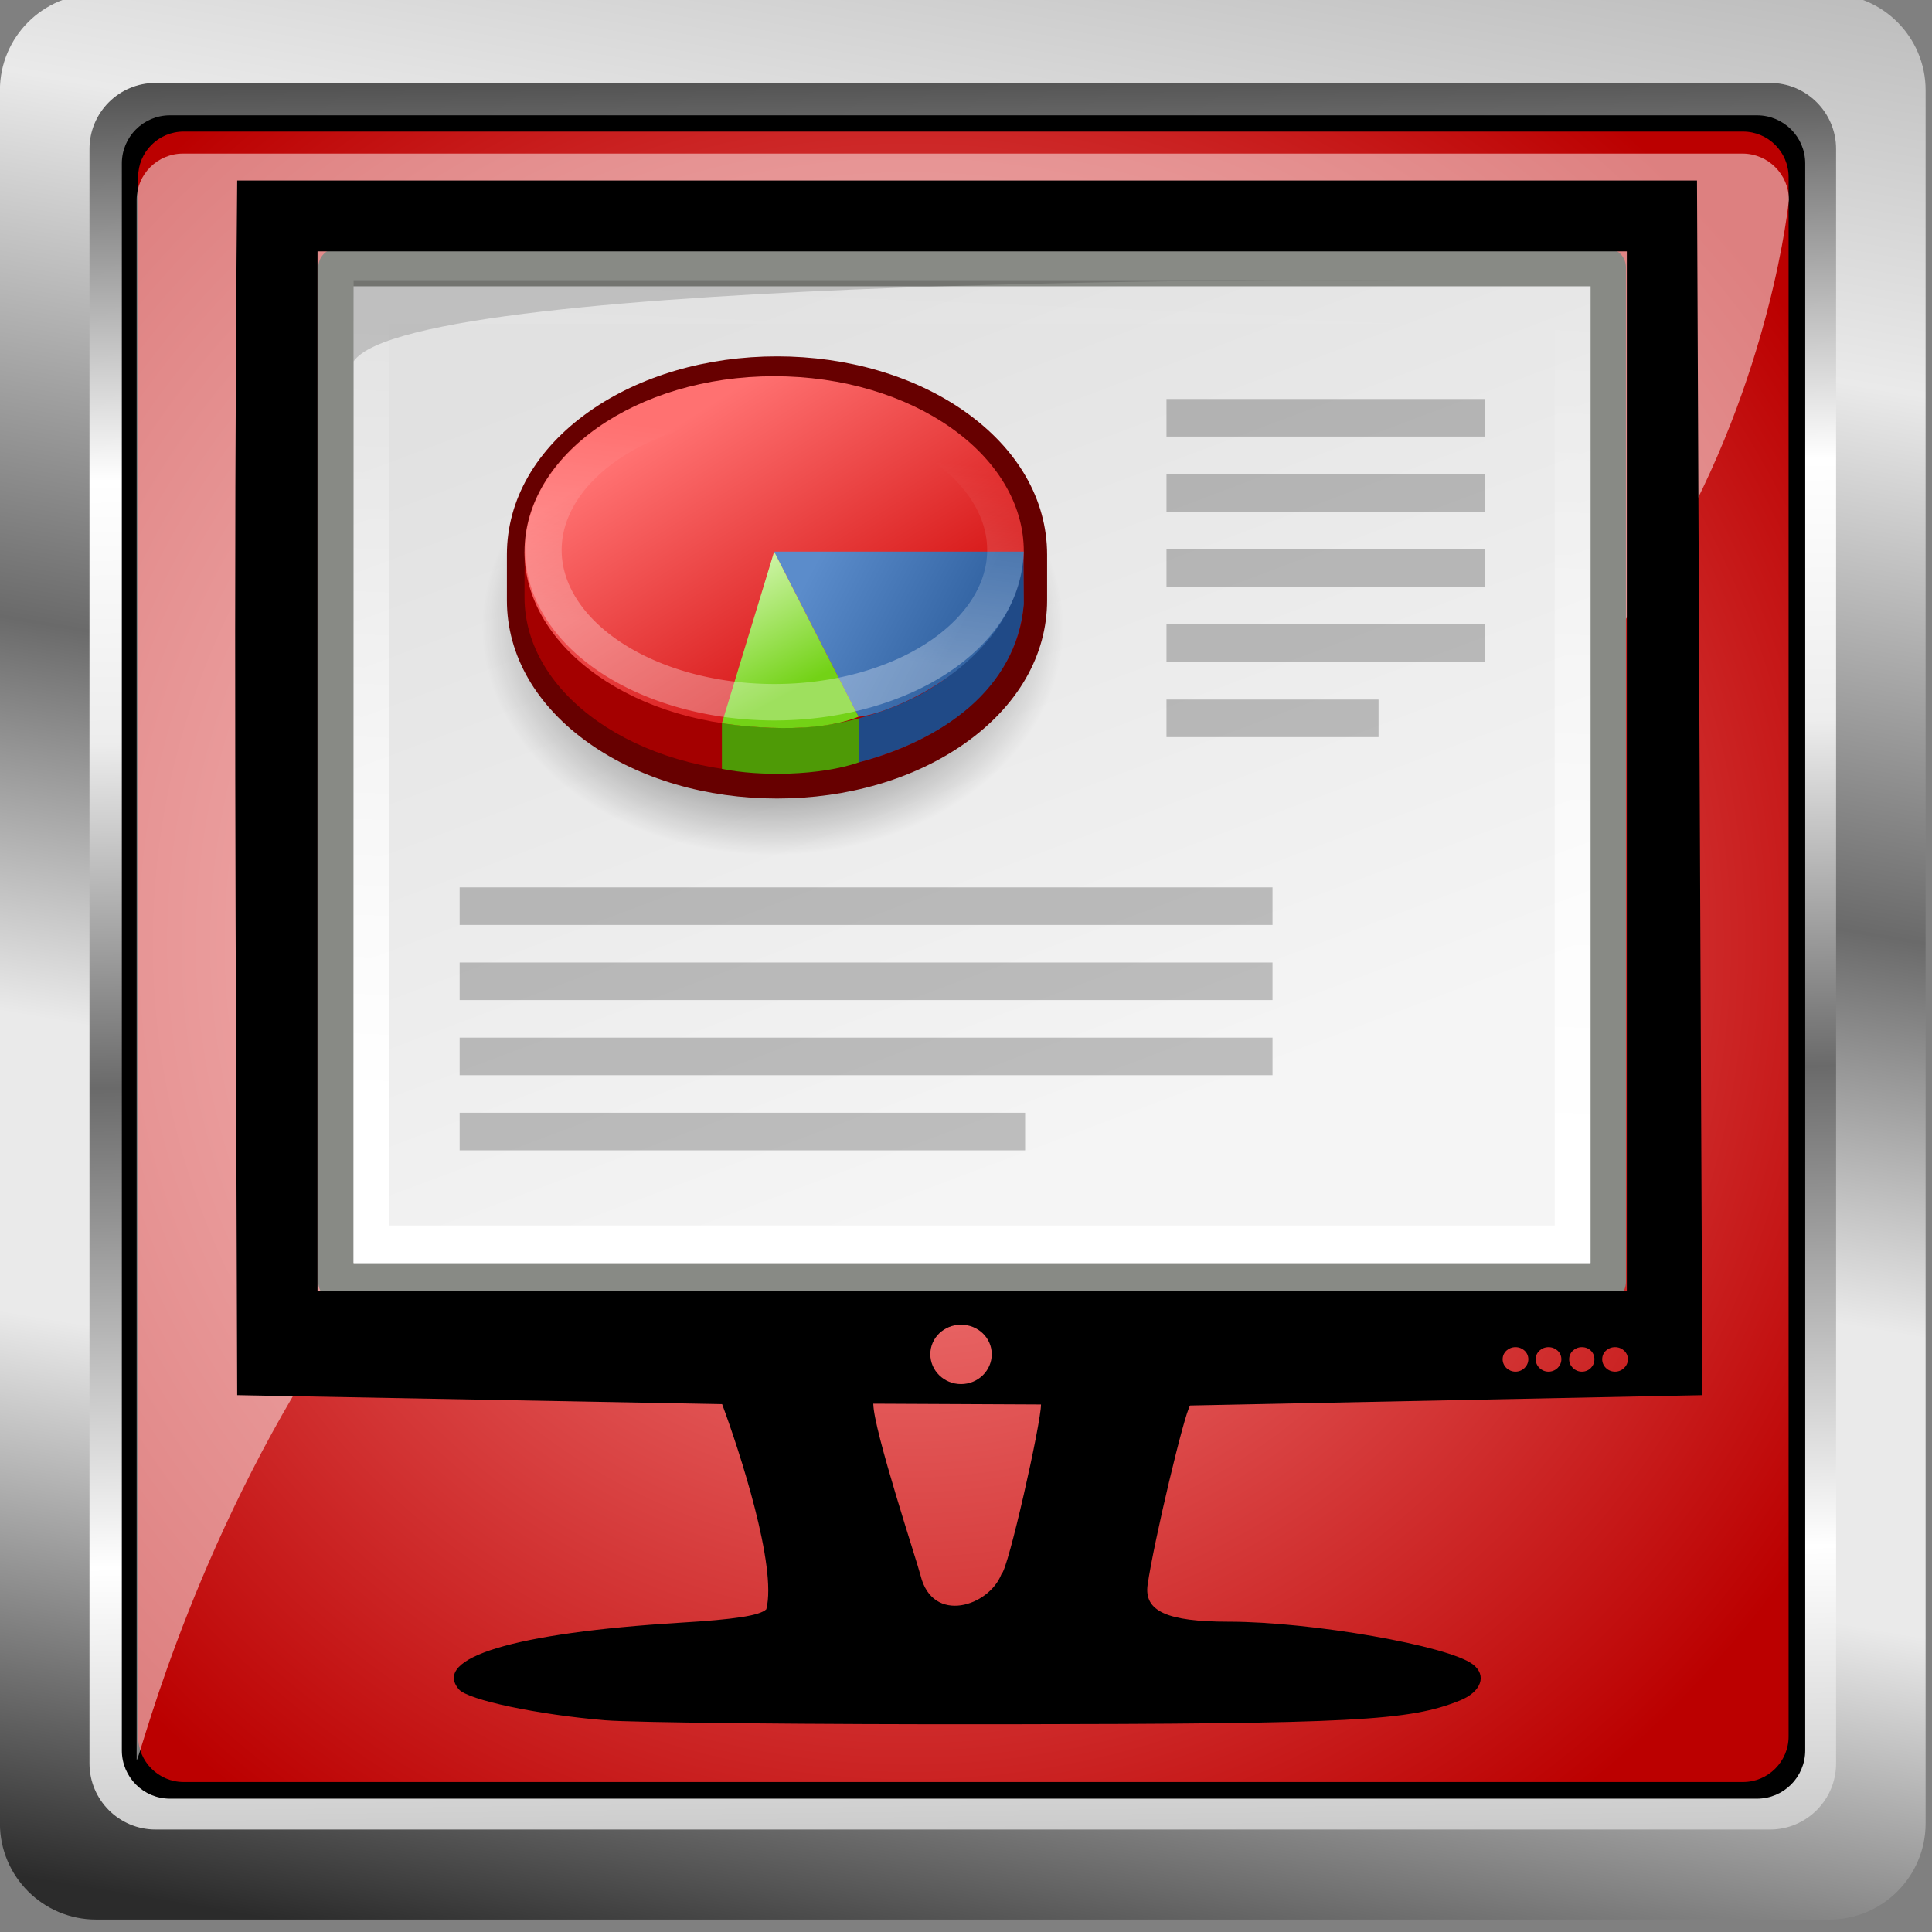
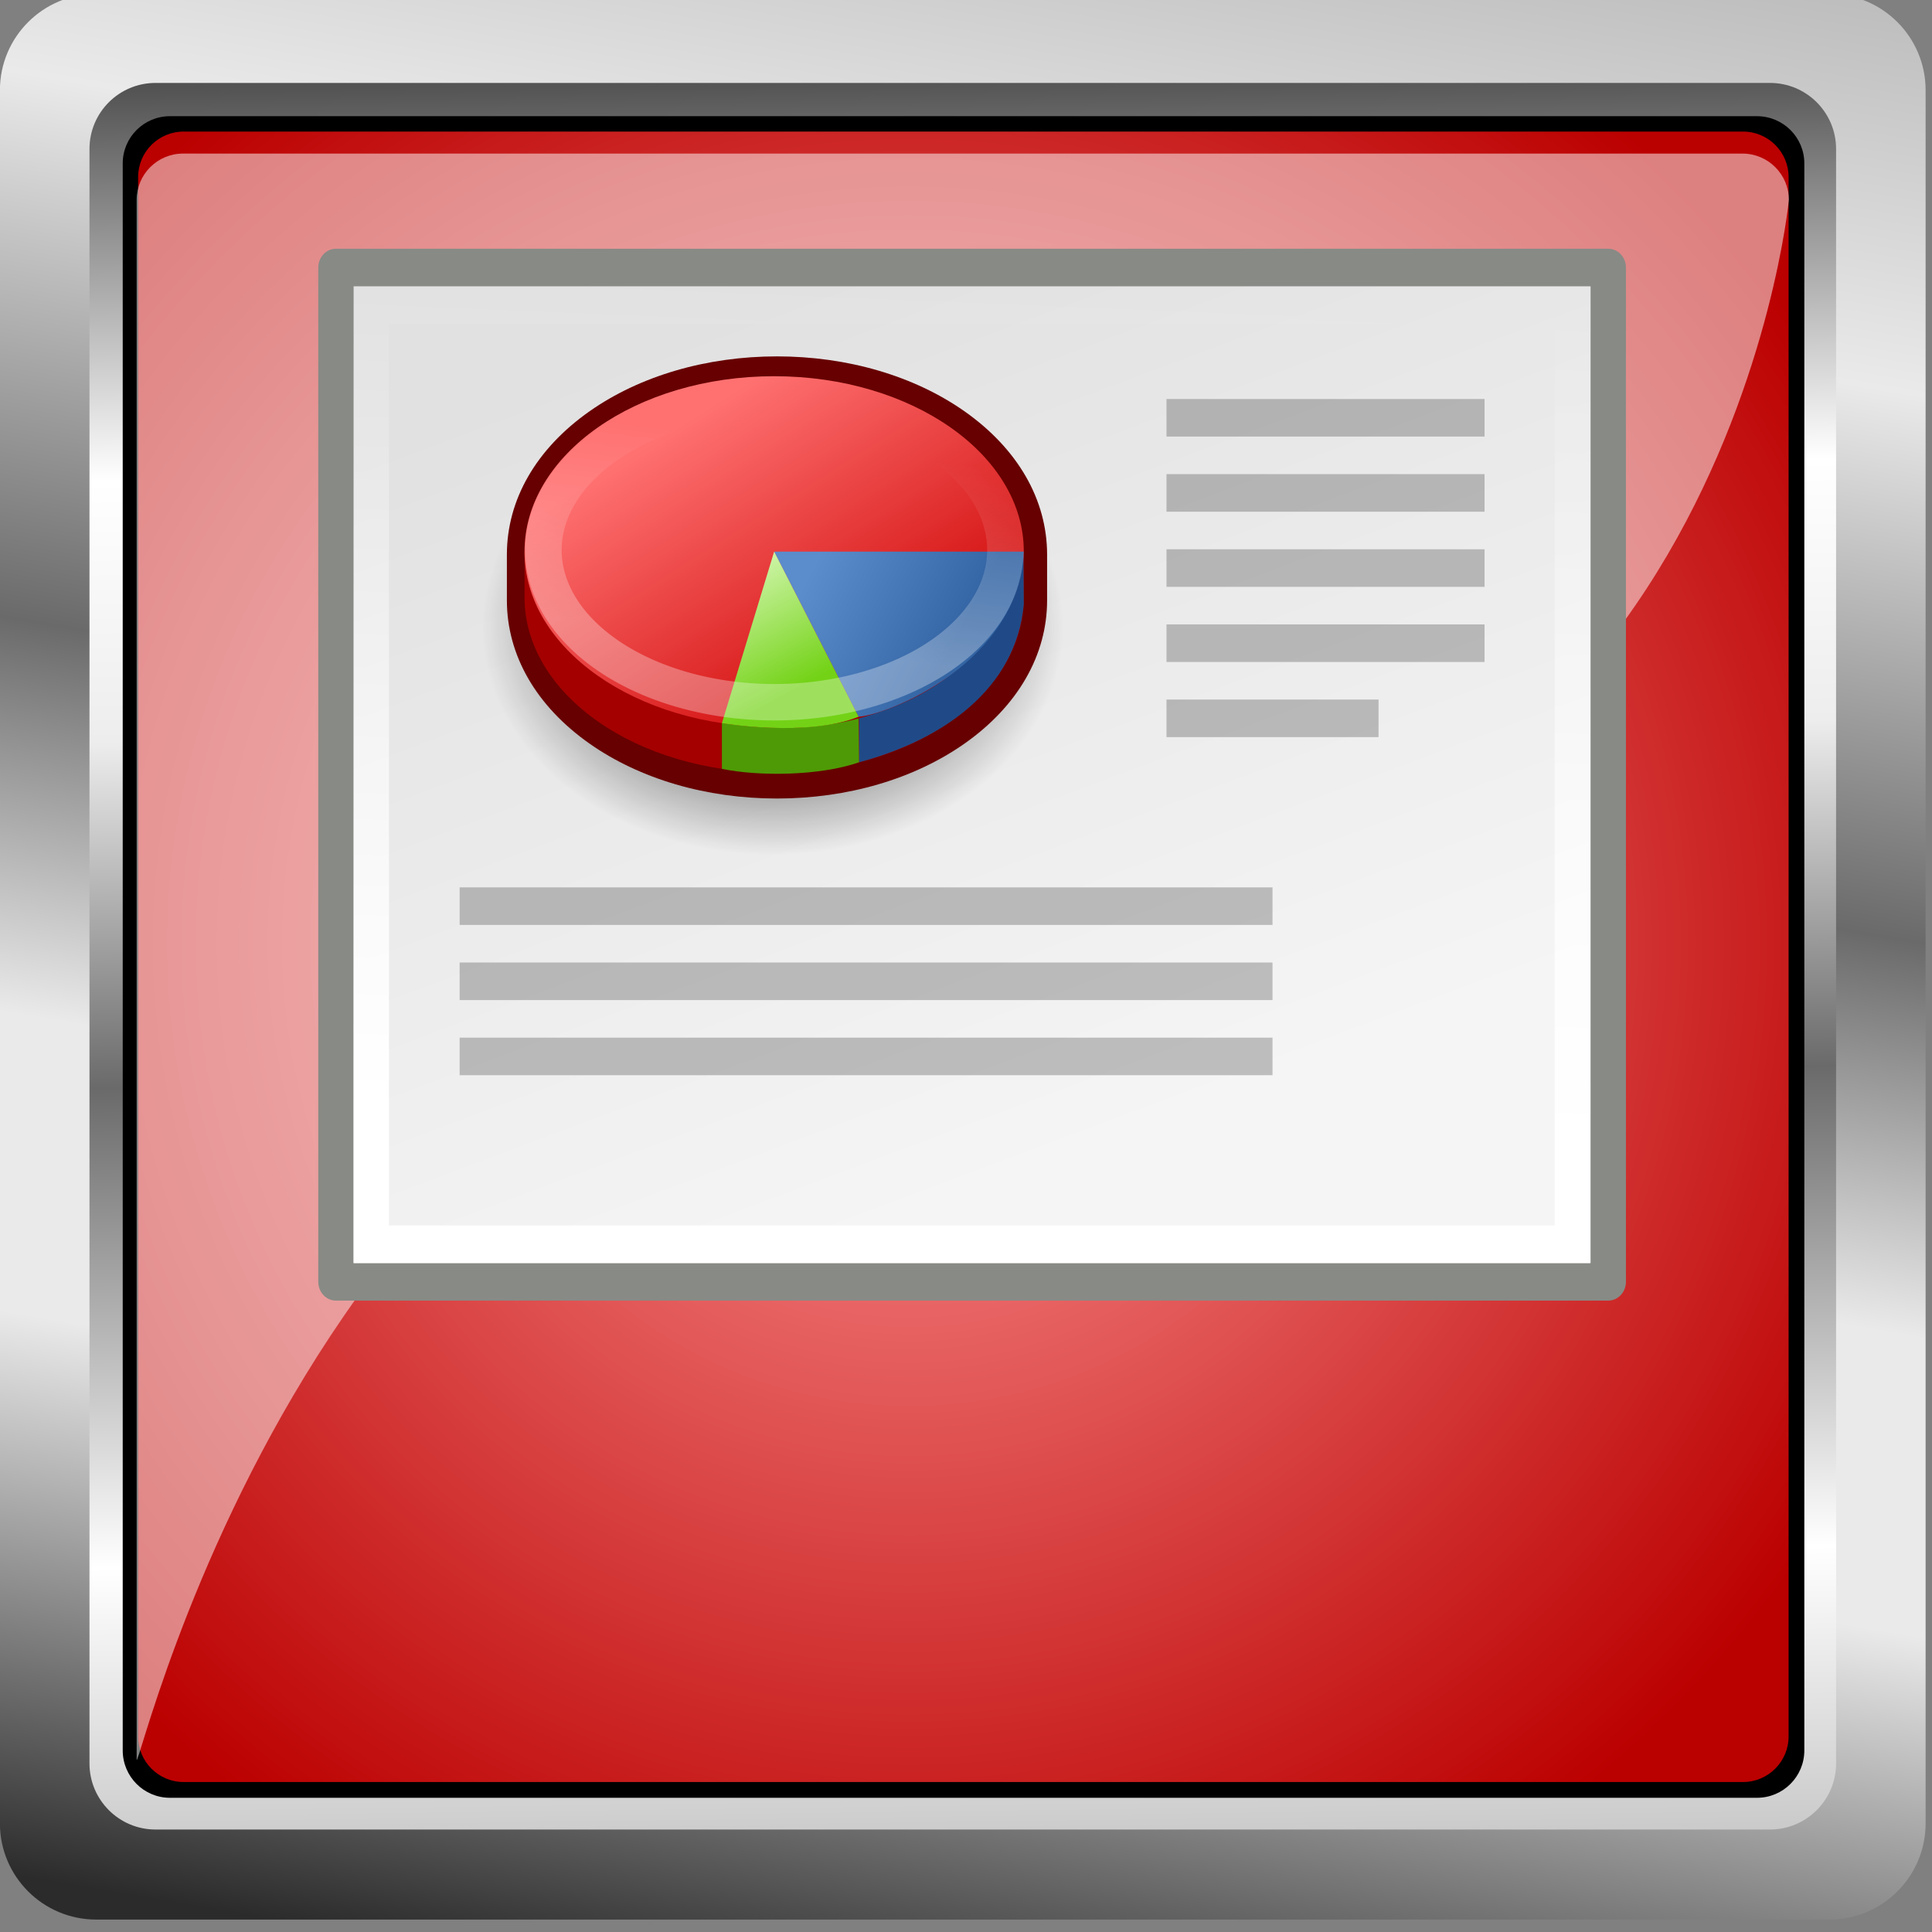
<svg xmlns="http://www.w3.org/2000/svg" xmlns:ns1="http://www.inkscape.org/namespaces/inkscape" xmlns:ns2="http://sodipodi.sourceforge.net/DTD/sodipodi-0.dtd" xmlns:xlink="http://www.w3.org/1999/xlink" version="1.1" id="svg8864" viewBox="0 0 64 64" height="64" width="64" ns1:version="0.91 r13725" ns2:docname="online.svg">
  <rect x="0" y="0" width="64" height="64" fill="#808080" stroke="none" />
  <ns2:namedview pagecolor="#ffffff" bordercolor="#666666" borderopacity="1" objecttolerance="10" gridtolerance="10" guidetolerance="10" ns1:pageopacity="0" ns1:pageshadow="2" ns1:window-width="1210" ns1:window-height="862" id="namedview4223" showgrid="false" fit-margin-top="0" fit-margin-left="0" fit-margin-right="0" fit-margin-bottom="0" ns1:zoom="1.1542731" ns1:cx="51.980771" ns1:cy="270.29499" ns1:window-x="0" ns1:window-y="0" ns1:window-maximized="0" ns1:current-layer="svg8864" />
  <defs id="defs8866">
    <linearGradient gradientTransform="matrix(0.496,0,0,0.496,259.408,84.366)" y2="37.87" x2="790.94" y1="1272.5" x1="580.84" gradientUnits="userSpaceOnUse" id="linearGradient5291" xlink:href="#Gradient_1" />
    <linearGradient x1="580.84" y1="1272.5" x2="790.94" gradientUnits="userSpaceOnUse" y2="37.87" id="Gradient_1">
      <stop id="stop128" offset="0" stop-color="#2B2B2B" />
      <stop id="stop130" offset=".054" stop-color="#555555" />
      <stop id="stop132" offset=".251" stop-color="#EAEAEA" />
      <stop id="stop134" offset=".384" stop-color="#EAEAEA" />
      <stop id="stop136" offset=".56" stop-color="#6A6A6A" />
      <stop id="stop138" offset=".804" stop-color="#EAEAEA" />
      <stop id="stop140" offset="1" stop-color="#B7B7B7" />
    </linearGradient>
    <linearGradient gradientTransform="matrix(0.496,0,0,0.496,259.408,84.366)" y2="119.96" x2="669.63" y1="1232.4" x1="684.09" gradientUnits="userSpaceOnUse" id="linearGradient5293" xlink:href="#Gradient_2" />
    <linearGradient x1="684.09" y1="1232.4" x2="669.63" gradientUnits="userSpaceOnUse" y2="119.96" id="Gradient_2">
      <stop id="stop143" offset="0" stop-color="#B7B7B7" />
      <stop id="stop145" offset=".196" stop-color="#FFFFFF" />
      <stop id="stop147" offset=".44" stop-color="#6A6A6A" />
      <stop id="stop149" offset=".616" stop-color="#EDEDED" />
      <stop id="stop151" offset=".749" stop-color="#FFFFFF" />
      <stop id="stop153" offset=".946" stop-color="#555555" />
      <stop id="stop155" offset="1" stop-color="#2B2B2B" />
    </linearGradient>
    <radialGradient gradientTransform="matrix(0.496,0,0,0.496,259.408,84.366)" r="613.09" cy="667.4" cx="632.61" gradientUnits="userSpaceOnUse" id="radialGradient5295" xlink:href="#radialGradient8139" />
    <radialGradient id="radialGradient8139" gradientUnits="userSpaceOnUse" cy="667.4" cx="632.61" r="613.09">
      <stop style="stop-color:#ff9797;stop-opacity:1" stop-color="#FFAAAA" offset="0" id="stop8141" />
      <stop style="stop-color:#bb0000;stop-opacity:1" stop-color="#C40000" offset="1" id="stop8143" />
    </radialGradient>
    <linearGradient y2="11.004" x2="20.945" y1="25.473" x1="27.295" gradientTransform="matrix(30.39,0,0,24.534,-960.747,-51.089)" gradientUnits="userSpaceOnUse" id="linearGradient5428" xlink:href="#f" />
    <linearGradient id="f" x1="27.295" x2="20.945" y1="25.473" y2="11.004" gradientTransform="matrix(1.869,0,0,1.509,-20.391,-10.017)" gradientUnits="userSpaceOnUse">
      <stop stop-color="#f5f5f5" offset="0" id="stop5016" />
      <stop stop-color="#e1e1e1" offset="1" id="stop5018" />
    </linearGradient>
    <linearGradient gradientTransform="matrix(16.261,0,0,16.261,-629.172,111.795)" y2="6" x2="24.245" y1="28.369" x1="23.38" gradientUnits="userSpaceOnUse" id="linearGradient5432" xlink:href="#a" />
    <linearGradient id="a">
      <stop stop-color="#fff" offset="0" id="stop5011" />
      <stop stop-color="#fff" stop-opacity="0" offset="1" id="stop5013" />
    </linearGradient>
    <radialGradient r="13.804" cy="47.401" cx="28.284" gradientTransform="matrix(9.695,0,0,7.153,-580.43,17.827)" gradientUnits="userSpaceOnUse" id="radialGradient5436" xlink:href="#c" />
    <radialGradient id="c" cx="28.284" cy="47.401" r="13.804" gradientTransform="scale(1.164,0.859)" gradientUnits="userSpaceOnUse">
      <stop offset="0" id="stop5043" />
      <stop stop-opacity="0" offset="1" id="stop5045" />
    </radialGradient>
    <linearGradient y2="33.016" x2="-14.36" y1="18.516" x1="-22.976" gradientUnits="userSpaceOnUse" id="linearGradient5438" xlink:href="#j" />
    <linearGradient id="j" x1="-22.976" x2="-14.36" y1="18.516" y2="33.016" gradientUnits="userSpaceOnUse">
      <stop stop-color="#ff7171" offset="0" id="stop5026" />
      <stop stop-color="#c00" offset="1" id="stop5028" />
    </linearGradient>
    <linearGradient y2="28.196" x2="-9.735" y1="24.454" x1="-16.387" gradientUnits="userSpaceOnUse" id="linearGradient5440" xlink:href="#i" />
    <linearGradient id="i" x1="-16.387" x2="-9.735" y1="24.454" y2="28.196" gradientUnits="userSpaceOnUse">
      <stop stop-color="#5b8ccb" offset="0" id="stop5031" />
      <stop stop-color="#3465a4" offset="1" id="stop5033" />
    </linearGradient>
    <linearGradient y2="25.015" x2="-20.822" y1="30.828" x1="-17.863" gradientUnits="userSpaceOnUse" id="linearGradient5442" xlink:href="#h" />
    <linearGradient id="h" x1="-17.863" x2="-20.822" y1="30.828" y2="25.015" gradientUnits="userSpaceOnUse">
      <stop stop-color="#73d216" offset="0" id="stop5036" />
      <stop stop-color="#d5f7b3" offset="1" id="stop5038" />
    </linearGradient>
    <linearGradient y2="18.75" x2="-19.5" y1="29" x1="-20.75" gradientUnits="userSpaceOnUse" id="linearGradient5444" xlink:href="#a" />
  </defs>
  <g transform="matrix(0.118,0,0,0.118,-0.81,-61.131)" id="layer1">
    <g id="g8765" transform="translate(-310.957,367.493)">
      <g id="g8151">
        <path style="fill:url(#linearGradient5291)" id="path7" d="m 344.83,148.86 486.555,0 c 14.92,0 27.015,12.1 27.015,27.03 l 0,486.545 c 0,14.92 -12.095,27.015 -27.015,27.015 l -486.555,0 c -14.93,0 -27.03,-12.095 -27.03,-27.015 l 0,-486.545 c 0,-14.93 12.1,-27.03 27.03,-27.03 z" ns1:connector-curvature="0" />
        <path style="fill:url(#linearGradient5293)" id="path9" d="m 361.48,173.848 453.249,0 c 10.211,0 18.539,8.298 18.539,18.534 l 0,453.25 c 0,10.211 -8.328,18.539 -18.539,18.539 l -453.249,0 c -10.241,0 -18.539,-8.328 -18.539,-18.539 l 0,-453.25 c 0,-10.236 8.298,-18.534 18.539,-18.534 z" ns1:connector-curvature="0" />
        <g id="g8145">
          <g id="g11" transform="matrix(0.496,0,0,0.496,259.408,84.366)">
            <path d="m 213.95,199.23 898.25,0 c 14.8,0 26.8,11.96 26.8,26.72 l 0,898.25 c 0,14.8 -12,26.8 -26.8,26.8 l -898.25,0 c -14.76,0 -26.72,-12 -26.72,-26.8 l 0,-898.25 c 0,-14.76 11.96,-26.72 26.72,-26.72 z" id="path13" style="fill:#000000" ns1:connector-curvature="0" />
-             <path d="m 213.95,199.23 898.25,0 c 14.8,0 26.8,11.96 26.8,26.72 l 0,898.25 c 0,14.8 -12,26.8 -26.8,26.8 l -898.25,0 c -14.76,0 -26.72,-12 -26.72,-26.8 l 0,-898.25 c 0,-14.76 11.96,-26.72 26.72,-26.72 z" id="path15" style="fill-opacity:0;stroke:#000000" ns1:connector-curvature="0" />
          </g>
          <path style="fill:url(#radialGradient5295)" id="path19" d="m 369.372,187.256 437.774,0 c 7.188,0 13.037,5.829 13.037,13.017 l 0,437.775 c 0,7.187 -5.849,13.037 -13.037,13.037 l -437.774,0 c -7.192,0 -13.022,-5.849 -13.022,-13.037 l 0,-437.775 c 0,-7.187 5.829,-13.017 13.022,-13.017 z" ns1:connector-curvature="0" />
        </g>
        <path d="m 369.372,187.256 437.774,0 c 7.188,0 13.037,5.829 13.037,13.017 l 0,437.775 c 0,7.187 -5.849,13.037 -13.037,13.037 l -437.774,0 c -7.192,0 -13.022,-5.849 -13.022,-13.037 l 0,-437.775 c 0,-7.187 5.829,-13.017 13.022,-13.017 z" id="path21" style="fill-opacity:0;stroke:#000000;stroke-width:0.496" ns1:connector-curvature="0" />
      </g>
      <path d="m 369.206,193.68 437.774,0 c 7.188,0 13.037,5.829 13.037,13.017 0,0 -18.935,198.24 -215.928,202.408 -194.866,4.124 -247.905,242.554 -247.905,235.367 l 0,-118.439 0,-319.336 c 0,-7.187 5.829,-13.017 13.022,-13.017 z" id="path23" style="opacity:0.5;fill:#ffffff" ns1:connector-curvature="0" />
      <g id="g8348" transform="matrix(0.526,0,0,0.526,245.688,65.804)">
        <g transform="matrix(1.16,0,0,1.233,904.8,55.811)" id="g5481">
          <path id="path5366" d="m 78.174,640.272 -585.39,0 0,-439.042 585.39,0 0,439.042 z" style="fill:url(#linearGradient5428);stroke:#888a85;stroke-width:16.261;stroke-linejoin:round" ns1:connector-curvature="0" />
          <path id="path5376" d="m 61.653,624.011 -552.608,0 0,-406.521 552.608,0 0,406.521 z" style="fill:none;stroke:url(#linearGradient5432);stroke-width:16.261" ns1:connector-curvature="0" />
-           <path id="path5378" d="m -17.017,206.721 -482.068,0 0,35.161 c 27.178,-38.189 482.068,-35.161 482.068,-35.161 z" style="opacity:0.16" ns1:connector-curvature="0" />
          <path id="path5380" d="m -125.087,258.143 146.347,0 0,16.261 -146.347,0 z" style="fill-opacity:0.228" ns1:connector-curvature="0" />
          <path id="path5384" d="m -125.087,290.664 146.347,0 0,16.261 -146.347,0 z" style="fill-opacity:0.228" ns1:connector-curvature="0" />
          <path id="path5386" d="m -125.087,323.186 146.347,0 0,16.261 -146.347,0 z" style="fill-opacity:0.228" ns1:connector-curvature="0" />
          <path id="path5388" d="m -125.087,355.708 146.347,0 0,16.261 -146.347,0 z" style="fill-opacity:0.228" ns1:connector-curvature="0" />
          <path id="path5390" d="m -125.087,388.229 97.565,0 0,16.261 -97.565,0 z" style="fill-opacity:0.228" ns1:connector-curvature="0" />
          <path id="path5392" d="m -450.303,469.534 373.999,0 0,16.261 -373.999,0 z" style="fill-opacity:0.228" ns1:connector-curvature="0" />
          <path id="path5394" d="m -450.303,502.055 373.999,0 0,16.261 -373.999,0 z" style="fill-opacity:0.228" ns1:connector-curvature="0" />
          <path id="path5396" d="m -450.303,534.577 373.999,0 0,16.261 -373.999,0 z" style="fill-opacity:0.228" ns1:connector-curvature="0" />
-           <path id="path5398" d="m -450.303,567.098 260.173,0 0,16.261 -260.173,0 z" style="fill-opacity:0.228" ns1:connector-curvature="0" />
          <path id="path5400" d="m -172.367,356.886 a 133.841,98.746 0 0 1 -267.681,0 133.841,98.746 0 1 1 267.681,0 z" style="fill:url(#radialGradient5436);fill-rule:evenodd" ns1:connector-curvature="0" />
          <g id="g5402" transform="matrix(9.551,0,0,9.551,-127.591,90.637)">
            <path id="path5404" d="m -27.529,18.093 c -2.569,1.698 -3.983,4.005 -3.983,6.498 l 0,2.069 c 0,2.491 1.414,4.798 3.983,6.497 2.426,1.604 5.633,2.487 9.029,2.487 3.395,0 6.601,-0.884 9.029,-2.487 2.568,-1.698 3.982,-4.005 3.982,-6.497 l 0,-2.069 c 0,-2.493 -1.415,-4.8 -3.982,-6.498 -2.427,-1.603 -5.634,-2.487 -9.029,-2.487 -3.395,0 -6.603,0.884 -9.029,2.487 z" style="fill:#670000" ns1:connector-curvature="0" />
            <path id="path5406" d="m -7.024,24.454 c -1.379,-3.386 -6.053,-5.88 -11.612,-5.88 -5.559,0 -10.234,2.494 -11.612,5.88 l -0.415,0 0,2.07 c 0,4.39 5.385,7.949 12.027,7.949 6.642,0 12.026,-3.558 12.026,-7.949 l 0,-2.07 -0.414,0 z" style="fill:#a40000" ns1:connector-curvature="0" />
            <path id="path5408" d="m -6.61,24.454 c 0,4.391 -5.384,7.949 -12.026,7.949 -6.642,0 -12.027,-3.558 -12.027,-7.949 0,-4.391 5.385,-7.949 12.027,-7.949 6.642,0 12.026,3.558 12.026,7.949 z" style="fill:url(#linearGradient5438)" ns1:connector-curvature="0" />
            <path id="path5410" d="m -6.61,26.833 -0.015,-2.166 c -1.304,4.501 -4.237,6.407 -7.923,7.341 l 0,1.994 c 3.991,-1.004 7.562,-3.289 7.939,-7.169 z" style="fill:#204a87" ns1:connector-curvature="0" />
            <path id="path5412" d="m -6.61,24.454 c -0.275,5.08 -6.558,7.396 -7.961,7.484 l -4.066,-7.484 12.027,0 z" style="fill:url(#linearGradient5440)" ns1:connector-curvature="0" />
            <path id="path5414" d="m -21.154,34.298 0,-2.069 c 2.263,0.295 4.34,0.347 6.583,-0.214 l 0.022,1.988 c -1.879,0.616 -4.82,0.645 -6.605,0.296 l 0,-6.8e-4 z" style="fill:#4e9a06" ns1:connector-curvature="0" />
            <path id="path5416" d="m -18.637,24.454 4.066,7.483 c -2.489,0.949 -6.583,0.291 -6.583,0.291 l 2.517,-7.775 z" style="fill:url(#linearGradient5442)" ns1:connector-curvature="0" />
            <path id="path5418" display="block" d="m -6.875,24.375 a 11.75,7.75 0 1 1 -23.5,0 11.75,7.75 0 1 1 23.5,0 z" transform="matrix(0.947,0,0,0.89,-0.987,2.689)" style="display:block;opacity:0.311;fill:none;stroke:url(#linearGradient5444);stroke-width:1.855" ns1:connector-curvature="0" />
          </g>
        </g>
-         <path d="m 263.729,257.481 c -2.059,228.666 -0.69,404.001 0,648.267 l 258.804,4.805 c 9.25,24.875 29.41,86.606 23.595,109.474 -3.458,3.345 -16.558,5.413 -46.106,7.177 -88.293,5.413 -132.399,18.732 -117.968,35.579 4.881,5.656 42.043,13.502 77.982,16.482 15.175,1.277 110.787,2.25 212.52,2.129 187.934,-0.243 216.75,-1.764 243.837,-12.711 11.296,-4.561 14.466,-13.38 6.858,-19.219 -12.967,-9.974 -86.351,-22.807 -130.388,-22.807 -32.856,0 -45.265,-5.595 -43.224,-19.766 3.285,-22.807 19.71,-92.019 22.696,-95.607 l 273.385,-5.535 -2.882,-648.267 -779.133,0 z m 42.864,37.822 698.793,0 0,554.971 -698.793,0 0.007,-554.971 z m 343.455,572.858 c 9.077,0 16.391,6.994 16.391,15.752 0,8.758 -7.314,15.935 -16.391,15.935 -9.077,0 -16.391,-7.177 -16.391,-15.935 0,-8.758 7.314,-15.752 16.391,-15.752 z m 295.914,11.981 c 3.746,0 6.858,2.798 6.858,6.447 0,3.649 -3.112,6.629 -6.858,6.629 -3.746,0 -6.858,-2.98 -6.858,-6.629 0,-3.649 3.112,-6.447 6.858,-6.447 z m 17.636,0 c 3.746,0 6.858,2.798 6.858,6.447 0,3.649 -3.112,6.629 -6.858,6.629 -3.746,0 -6.858,-2.98 -6.858,-6.629 0,-3.649 3.112,-6.447 6.858,-6.447 z m 17.808,0 c 3.804,0 6.685,2.798 6.685,6.447 0,3.649 -2.882,6.629 -6.685,6.629 -3.746,0 -6.801,-2.98 -6.801,-6.629 0,-3.649 3.055,-6.447 6.801,-6.447 z m 17.693,0 c 3.746,0 6.858,2.798 6.858,6.447 0,3.649 -3.112,6.629 -6.858,6.629 -3.804,0 -6.858,-2.98 -6.858,-6.629 0,-3.649 3.055,-6.447 6.858,-6.447 z m -395.877,30.166 89.509,0.426 c 0,10.035 -17.572,88.309 -21.07,90.438 -6.587,17.212 -36.764,27.125 -43.224,0.791 -1.654,-6.751 -25.214,-77.97 -25.214,-91.654 z" id="path2431" ns1:connector-curvature="0" />
      </g>
    </g>
  </g>
</svg>